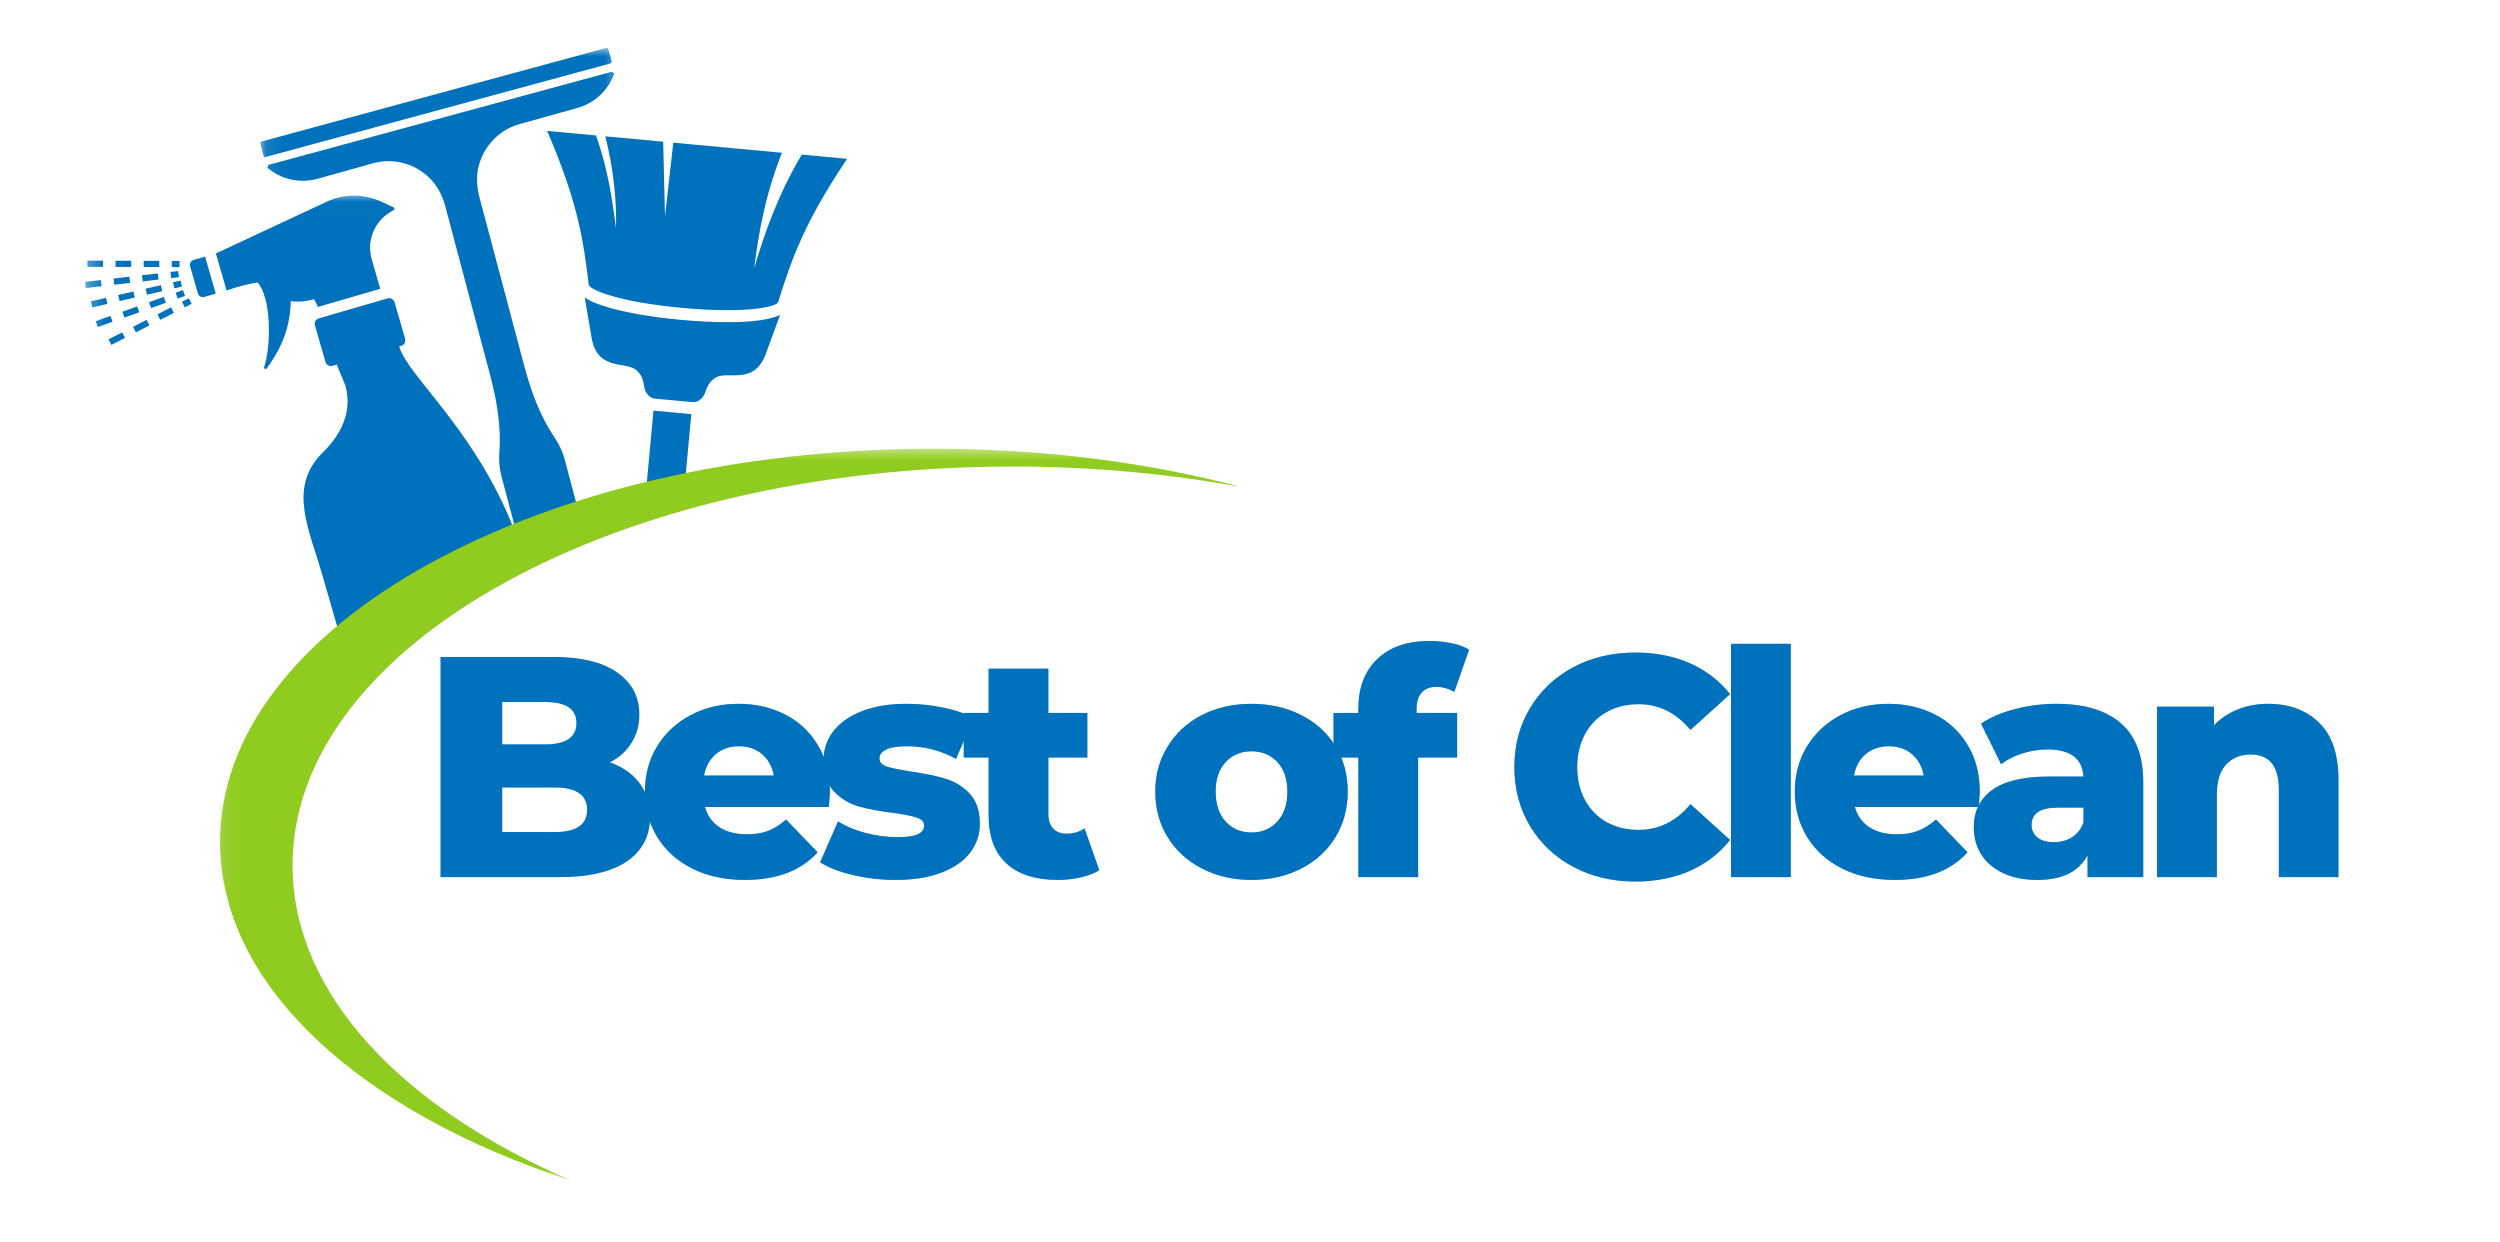
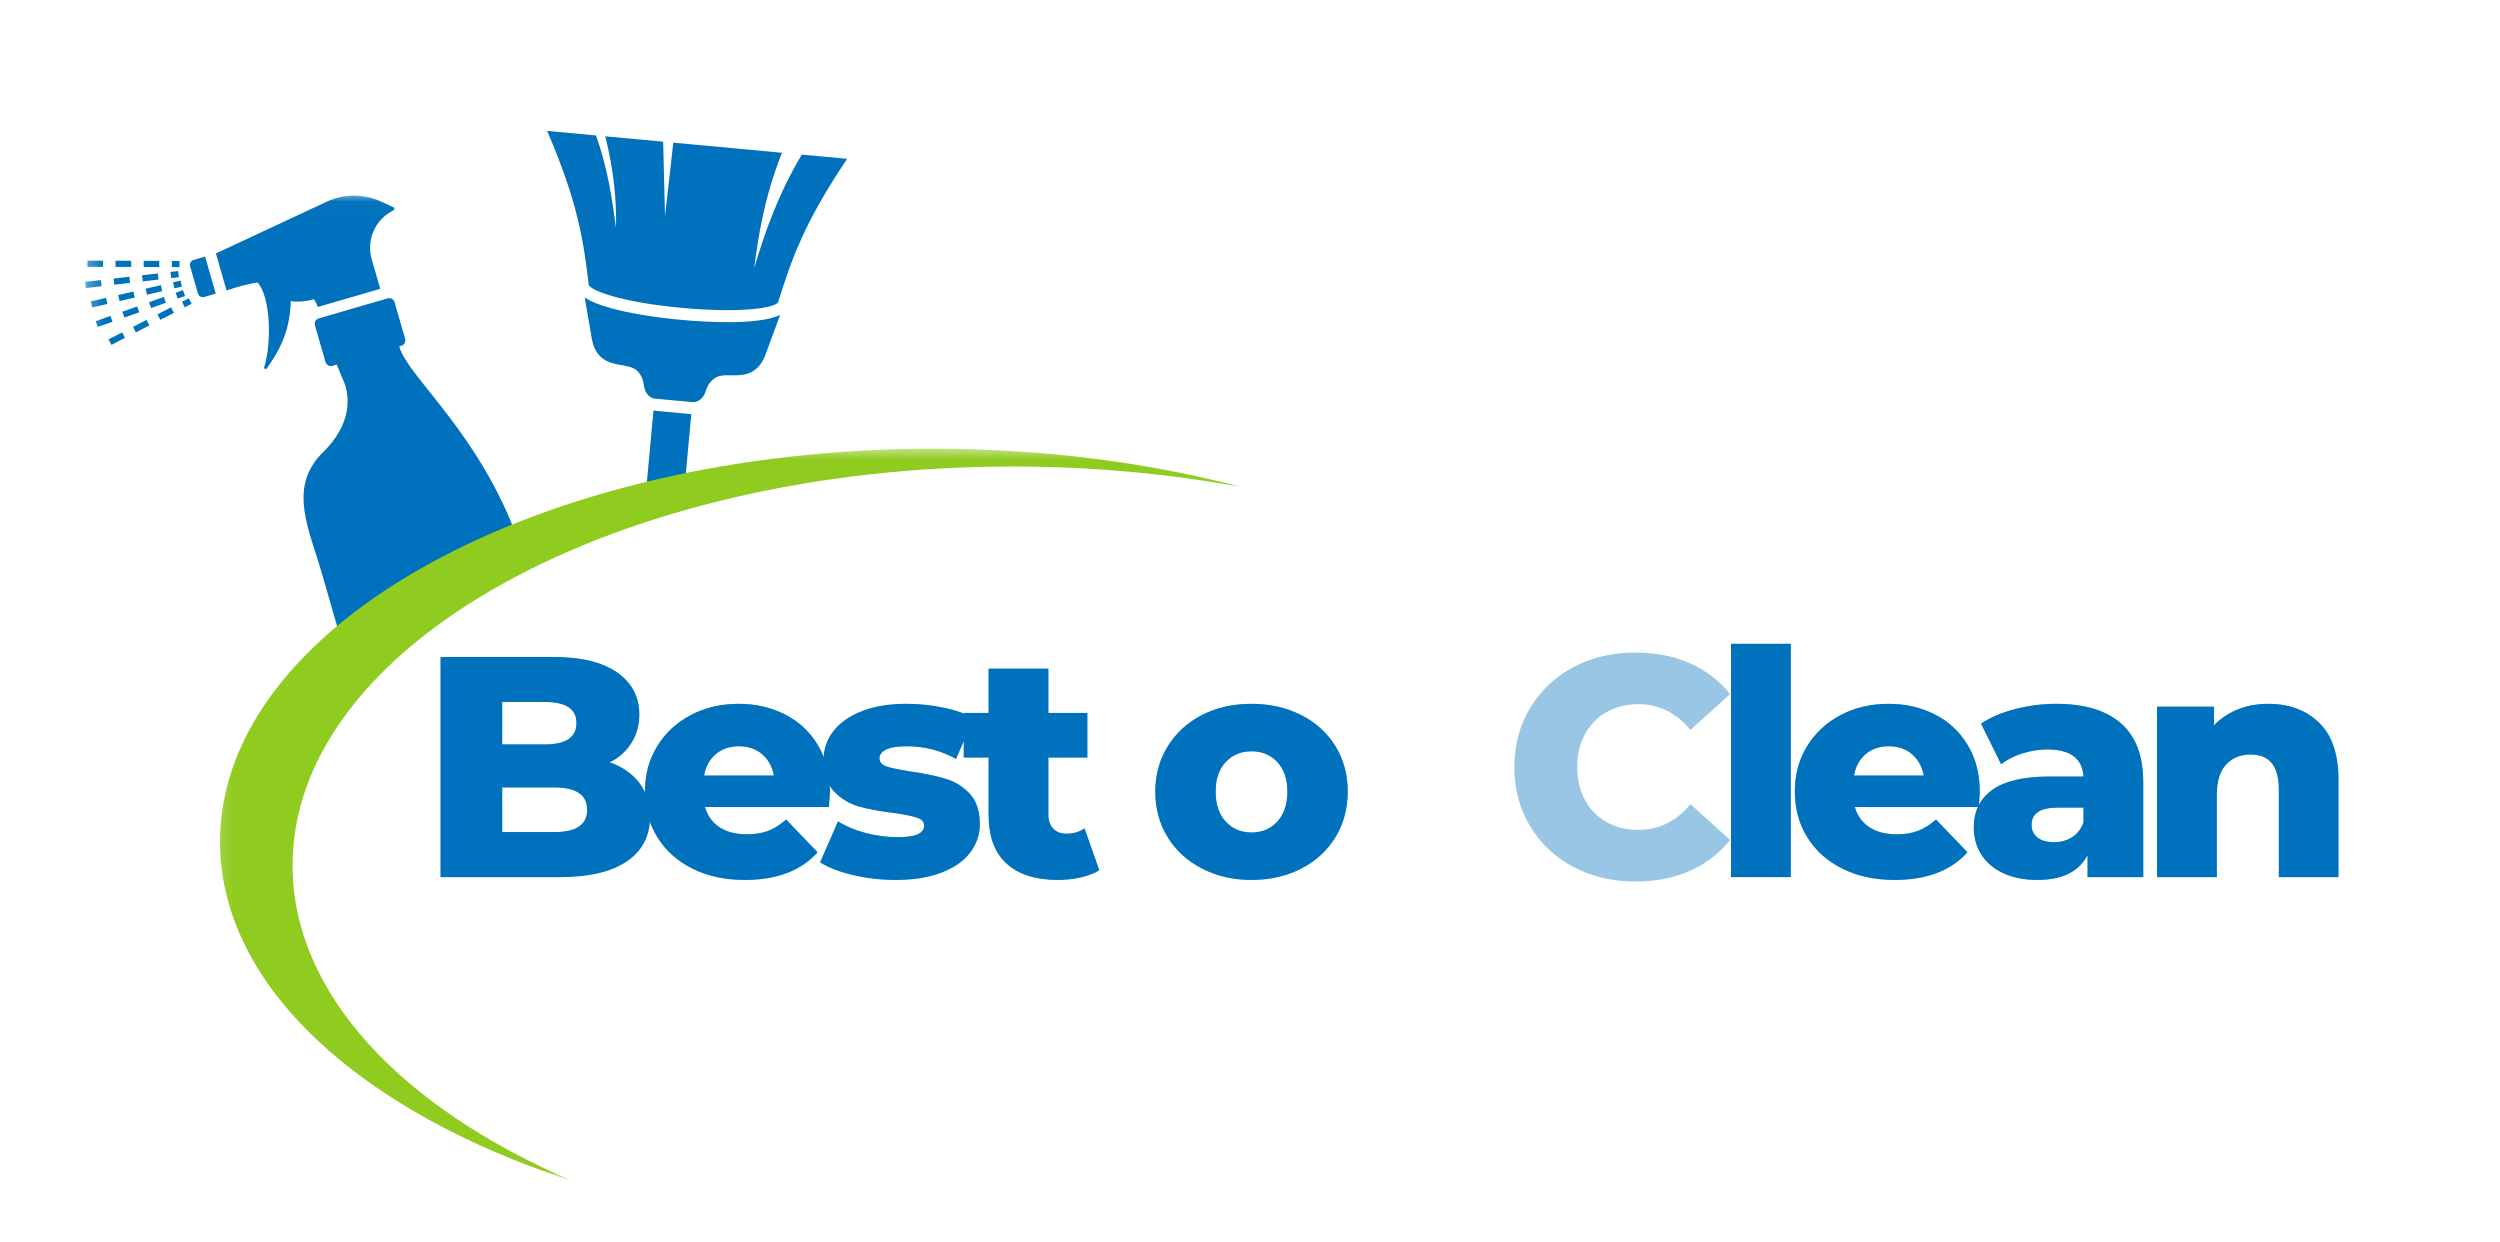
<svg xmlns="http://www.w3.org/2000/svg" width="155" height="77" viewBox="0 0 155 77" fill="none">
  <g clip-path="url(#clip0_12_121)">
    <path d="M42.219 19.83C40.562 19.678 39.024 19.422 37.89 19.111C37.146 18.906 36.605 18.686 36.252 18.442L36.702 21.063C37.114 23.021 38.843 22.375 39.483 22.97C39.941 23.395 39.889 23.873 39.973 24.129C40.057 24.386 40.259 24.681 40.614 24.716L41.125 24.764L41.769 24.823L42.415 24.882L42.926 24.929C43.281 24.962 43.532 24.706 43.662 24.47C43.791 24.233 43.828 23.753 44.354 23.42C45.092 22.951 46.676 23.904 47.436 22.053L48.367 19.525C47.019 20.171 43.793 19.977 42.219 19.83Z" fill="#0071BC" />
    <path d="M42.288 19.089C46.161 19.447 48.06 19.049 48.239 18.749C49.066 16.1 49.85 13.818 52.524 9.847L49.709 9.586C48.182 12.155 47.37 14.573 46.761 16.624C47.023 14.546 47.408 12.184 48.481 9.472L43.224 8.982L41.744 8.844L41.23 13.418L41.117 8.785L37.53 8.452C38.056 10.566 38.235 12.46 38.193 14.136C37.977 12.508 37.703 10.489 36.95 8.398L33.921 8.116C35.825 12.521 36.176 14.908 36.504 17.672C36.645 18.002 38.437 18.734 42.288 19.089Z" fill="#0071BC" />
    <path d="M42.861 25.678L42.419 30.467C41.596 30.671 40.787 30.89 39.992 31.123L40.515 25.459L42.861 25.678Z" fill="#0071BC" />
    <mask id="mask0_12_121" style="mask-type:luminance" maskUnits="userSpaceOnUse" x="16" y="2" width="23" height="32">
-       <path d="M16.088 2.95H38.536V33.984H16.088V2.95Z" fill="white" />
-     </mask>
+       </mask>
    <g mask="url(#mask0_12_121)">
-       <path d="M32.251 7.683L35.759 6.704C36.837 6.416 37.709 5.615 38.088 4.561L37.939 4.447L16.646 10.223L16.572 10.398C17.426 11.122 18.576 11.382 19.657 11.092L23.162 10.114C24.382 9.788 25.722 10.116 26.677 11.082C27.142 11.551 27.442 12.163 27.611 12.802L30.387 23.252C30.802 24.821 31.083 26.445 30.959 28.063C30.921 28.547 30.961 29.041 31.09 29.525L32.182 33.639L32.272 33.974C32.28 33.971 32.287 33.967 32.297 33.963C33.498 33.412 34.752 32.896 36.054 32.417L35.01 28.483C34.88 27.998 34.67 27.552 34.398 27.15C33.484 25.806 32.92 24.255 32.503 22.684L29.727 12.234C29.558 11.593 29.514 10.915 29.683 10.276C30.034 8.961 31.035 8.008 32.251 7.683ZM37.922 3.791L37.775 3.236L37.728 3.061C37.712 2.996 37.648 2.958 37.583 2.975L37.276 3.057L16.567 8.679L16.225 8.77C16.162 8.787 16.122 8.852 16.14 8.915L16.187 9.09L16.334 9.647C16.351 9.71 16.416 9.748 16.481 9.731L37.838 3.936C37.901 3.919 37.939 3.854 37.922 3.791Z" fill="#0071BC" />
+       <path d="M32.251 7.683L35.759 6.704C36.837 6.416 37.709 5.615 38.088 4.561L37.939 4.447L16.646 10.223L16.572 10.398C17.426 11.122 18.576 11.382 19.657 11.092L23.162 10.114C24.382 9.788 25.722 10.116 26.677 11.082C27.142 11.551 27.442 12.163 27.611 12.802L30.387 23.252C30.802 24.821 31.083 26.445 30.959 28.063C30.921 28.547 30.961 29.041 31.09 29.525L32.182 33.639L32.272 33.974C32.28 33.971 32.287 33.967 32.297 33.963C33.498 33.412 34.752 32.896 36.054 32.417L35.01 28.483C34.88 27.998 34.67 27.552 34.398 27.15C33.484 25.806 32.92 24.255 32.503 22.684L29.727 12.234C29.558 11.593 29.514 10.915 29.683 10.276C30.034 8.961 31.035 8.008 32.251 7.683ZM37.922 3.791L37.775 3.236L37.728 3.061C37.712 2.996 37.648 2.958 37.583 2.975L37.276 3.057L16.567 8.679L16.225 8.77L16.187 9.09L16.334 9.647C16.351 9.71 16.416 9.748 16.481 9.731L37.838 3.936C37.901 3.919 37.939 3.854 37.922 3.791Z" fill="#0071BC" />
    </g>
    <mask id="mask1_12_121" style="mask-type:luminance" maskUnits="userSpaceOnUse" x="5" y="12" width="28" height="30">
      <path d="M5.274 12.024H32.68V41.304H5.274V12.024Z" fill="white" />
    </mask>
    <g mask="url(#mask1_12_121)">
      <path d="M8.021 17.157L7.039 17.272L7.085 17.653L8.065 17.539L8.021 17.157ZM8.272 18.074L7.327 18.294L7.415 18.667L8.358 18.448L8.272 18.074ZM8.505 18.999L7.586 19.325L7.714 19.689L8.633 19.361L8.505 18.999ZM9.09 19.834L8.248 20.263L8.423 20.606L9.264 20.175L9.09 19.834ZM7.163 16.164V16.549L8.133 16.551V16.168L7.163 16.164ZM7.575 20.608L6.732 21.041L6.907 21.382L7.75 20.951L7.575 20.608ZM5.419 16.159V16.544L6.389 16.547V16.163L5.419 16.159ZM6.256 17.363L5.274 17.478L5.32 17.861L6.299 17.745L6.256 17.363ZM6.572 18.469L5.628 18.688L5.716 19.062L6.66 18.843L6.572 18.469ZM9.786 16.952L8.804 17.066L8.85 17.447L9.83 17.333L9.786 16.952ZM6.85 19.586L5.933 19.914L6.061 20.276L6.978 19.948L6.85 19.586ZM11.707 18.494L11.28 18.711L11.456 19.052L11.883 18.835L11.707 18.494ZM12.714 15.909L12.001 16.117C11.833 16.164 11.736 16.342 11.786 16.509L12.272 18.195C12.321 18.364 12.497 18.459 12.664 18.412L13.377 18.204L12.714 15.909ZM10.653 16.176V16.559L11.132 16.561V16.178L10.653 16.176ZM9.973 17.68L9.027 17.899L9.113 18.273L10.059 18.053L9.973 17.68ZM32.182 33.639C29.744 26.813 25.312 23.427 24.75 21.479L24.88 21.439C25.064 21.386 25.171 21.193 25.118 21.006L24.462 18.738C24.409 18.553 24.216 18.446 24.031 18.5L22.75 18.871L19.763 19.742C19.578 19.794 19.472 19.988 19.525 20.173L20.181 22.444C20.234 22.628 20.427 22.735 20.611 22.682L20.878 22.604L21.404 23.877C22.093 26.26 20.137 27.907 19.849 28.221C17.901 30.358 19.165 32.81 19.988 35.661L21.572 41.146C24.298 38.395 27.939 35.963 32.272 33.974C32.28 33.971 32.287 33.967 32.297 33.963C32.259 33.854 32.221 33.748 32.182 33.639ZM24.352 12.832L23.618 12.493C22.567 12.011 21.357 12.007 20.303 12.483L13.385 15.714L14.048 18.01C14.696 17.781 15.346 17.611 15.966 17.514C16.801 18.421 16.839 21.328 16.376 22.775C16.347 22.865 16.49 22.914 16.544 22.838C17.142 21.977 17.981 20.739 18.029 18.671C18.534 18.736 19.014 18.684 19.474 18.551C19.559 18.702 19.647 18.85 19.7 19.033L23.576 17.907L23.046 16.075C22.708 14.908 23.233 13.663 24.3 13.091C24.453 13.021 24.538 12.903 24.352 12.832ZM10.607 19.056L9.765 19.487L9.938 19.83L10.781 19.399L10.607 19.056ZM11.343 17.989L10.892 18.149L11.019 18.511L11.471 18.351L11.343 17.989ZM10.158 18.41L9.239 18.736L9.367 19.1L10.285 18.772L10.158 18.41ZM11.193 17.396L10.728 17.503L10.813 17.878L11.28 17.769L11.193 17.396ZM8.909 16.17V16.553L9.877 16.557V16.174L8.909 16.17ZM11.046 16.805L10.569 16.86L10.615 17.241L11.09 17.186L11.046 16.805Z" fill="#0071BC" />
    </g>
    <mask id="mask2_12_121" style="mask-type:luminance" maskUnits="userSpaceOnUse" x="13" y="27" width="65" height="47">
      <path d="M13.16 27.64H77.01V73.222H13.16V27.64Z" fill="white" />
    </mask>
    <g mask="url(#mask2_12_121)">
      <path d="M18.139 53.653C18.139 39.996 38.126 28.925 62.782 28.925C67.757 28.925 72.542 29.377 77.01 30.208C71.221 28.677 64.734 27.819 57.885 27.819C33.45 27.819 13.642 38.733 13.642 52.194C13.642 61.152 22.411 68.979 35.475 73.217C24.929 68.693 18.139 61.613 18.139 53.653Z" fill="#90CB20" />
    </g>
    <path d="M37.807 47.267C38.585 47.538 39.195 47.961 39.637 48.54C40.08 49.12 40.301 49.819 40.301 50.637C40.301 51.832 39.82 52.755 38.86 53.405C37.899 54.057 36.507 54.381 34.689 54.381H27.315V40.732H34.292C36.035 40.732 37.361 41.056 38.273 41.701C39.182 42.341 39.637 43.208 39.637 44.301C39.637 44.953 39.477 45.534 39.157 46.047C38.841 46.562 38.391 46.968 37.807 47.267ZM31.136 43.523V46.154H33.789C35.089 46.154 35.741 45.711 35.741 44.827C35.741 43.958 35.089 43.523 33.789 43.523H31.136ZM34.376 51.59C35.728 51.59 36.404 51.131 36.404 50.21C36.404 49.285 35.728 48.822 34.376 48.822H31.136V51.59H34.376Z" fill="#0071BC" fill-opacity="0.4" />
    <path d="M51.455 49.12C51.455 49.146 51.434 49.451 51.394 50.035H43.708C43.864 50.58 44.167 50.999 44.615 51.293C45.067 51.583 45.631 51.727 46.308 51.727C46.811 51.727 47.248 51.657 47.619 51.514C47.989 51.373 48.363 51.138 48.74 50.812L50.692 52.841C49.665 53.984 48.163 54.556 46.186 54.556C44.951 54.556 43.864 54.324 42.93 53.855C41.994 53.388 41.27 52.74 40.757 51.91C40.242 51.077 39.987 50.132 39.987 49.074C39.987 48.037 40.234 47.107 40.734 46.283C41.237 45.456 41.931 44.808 42.816 44.339C43.7 43.872 44.693 43.637 45.797 43.637C46.849 43.637 47.804 43.856 48.664 44.293C49.522 44.726 50.2 45.357 50.7 46.184C51.203 47.008 51.455 47.987 51.455 49.12ZM45.82 46.268C45.244 46.268 44.764 46.432 44.379 46.756C43.997 47.082 43.755 47.524 43.654 48.083H47.978C47.875 47.524 47.631 47.082 47.246 46.756C46.864 46.432 46.388 46.268 45.82 46.268Z" fill="#0071BC" fill-opacity="0.4" />
    <path d="M55.527 54.556C54.643 54.556 53.77 54.457 52.912 54.259C52.052 54.057 51.364 53.792 50.846 53.466L51.959 50.927C52.435 51.228 53.005 51.466 53.667 51.644C54.332 51.817 54.99 51.903 55.642 51.903C56.24 51.903 56.665 51.842 56.915 51.72C57.169 51.598 57.296 51.42 57.296 51.186C57.296 50.953 57.144 50.788 56.839 50.691C56.534 50.589 56.05 50.492 55.39 50.401C54.545 50.3 53.827 50.164 53.232 49.997C52.641 49.825 52.13 49.512 51.7 49.059C51.273 48.601 51.059 47.965 51.059 47.145C51.059 46.47 51.259 45.87 51.661 45.345C52.067 44.817 52.656 44.4 53.43 44.095C54.202 43.79 55.127 43.637 56.206 43.637C56.972 43.637 57.733 43.717 58.486 43.874C59.242 44.026 59.873 44.247 60.377 44.537L59.271 47.053C58.335 46.531 57.321 46.268 56.229 46.268C55.644 46.268 55.215 46.337 54.94 46.474C54.666 46.611 54.528 46.79 54.528 47.008C54.528 47.257 54.677 47.431 54.978 47.526C55.278 47.623 55.771 47.724 56.458 47.831C57.331 47.959 58.053 48.109 58.623 48.281C59.197 48.449 59.694 48.758 60.117 49.204C60.539 49.651 60.75 50.279 60.75 51.087C60.75 51.748 60.546 52.343 60.14 52.871C59.738 53.395 59.143 53.807 58.356 54.106C57.573 54.406 56.629 54.556 55.527 54.556Z" fill="#0071BC" fill-opacity="0.4" />
    <path d="M68.156 53.954C67.845 54.148 67.464 54.295 67.012 54.396C66.564 54.503 66.089 54.556 65.586 54.556C64.208 54.556 63.148 54.219 62.407 53.542C61.663 52.867 61.293 51.861 61.293 50.523V46.969H59.753V44.202H61.293V41.457H64.999V44.202H67.416V46.969H64.999V50.485C64.999 50.862 65.098 51.156 65.296 51.369C65.499 51.583 65.771 51.689 66.112 51.689C66.539 51.689 66.915 51.581 67.241 51.361L68.156 53.954Z" fill="#0071BC" fill-opacity="0.4" />
    <path d="M77.59 54.556C76.461 54.556 75.441 54.324 74.532 53.855C73.621 53.388 72.91 52.74 72.397 51.91C71.882 51.077 71.627 50.132 71.627 49.074C71.627 48.037 71.882 47.105 72.397 46.276C72.91 45.443 73.617 44.794 74.517 44.331C75.42 43.87 76.446 43.637 77.59 43.637C78.733 43.637 79.759 43.87 80.67 44.331C81.579 44.794 82.288 45.437 82.797 46.26C83.305 47.084 83.56 48.022 83.56 49.074C83.56 50.132 83.305 51.077 82.797 51.91C82.288 52.74 81.579 53.388 80.67 53.855C79.759 54.324 78.733 54.556 77.59 54.556ZM77.59 51.613C78.24 51.613 78.773 51.39 79.191 50.942C79.606 50.49 79.816 49.867 79.816 49.074C79.816 48.296 79.606 47.686 79.191 47.244C78.773 46.802 78.24 46.581 77.59 46.581C76.943 46.581 76.412 46.802 75.996 47.244C75.579 47.686 75.371 48.296 75.371 49.074C75.371 49.867 75.579 50.49 75.996 50.942C76.412 51.39 76.943 51.613 77.59 51.613Z" fill="#0071BC" fill-opacity="0.4" />
-     <path d="M87.826 44.202H90.342V46.969H87.925V54.381H84.219V46.969H82.679V44.202H84.219V43.927C84.219 42.642 84.604 41.622 85.378 40.87C86.156 40.118 87.239 39.741 88.626 39.741C89.094 39.741 89.549 39.787 89.991 39.878C90.434 39.966 90.796 40.099 91.082 40.282L90.167 42.898C89.805 42.69 89.435 42.585 89.053 42.585C88.666 42.585 88.363 42.703 88.146 42.936C87.933 43.17 87.826 43.515 87.826 43.973V44.202Z" fill="#0071BC" fill-opacity="0.4" />
    <path d="M101.394 54.656C99.964 54.656 98.681 54.354 97.543 53.748C96.409 53.144 95.517 52.303 94.867 51.224C94.215 50.147 93.891 48.925 93.891 47.557C93.891 46.196 94.215 44.975 94.867 43.897C95.517 42.814 96.409 41.971 97.543 41.365C98.681 40.761 99.964 40.458 101.394 40.458C102.644 40.458 103.769 40.679 104.772 41.121C105.772 41.563 106.603 42.202 107.265 43.035L104.81 45.254C103.925 44.192 102.852 43.66 101.592 43.66C100.848 43.66 100.189 43.824 99.609 44.148C99.034 44.468 98.588 44.926 98.267 45.521C97.947 46.112 97.787 46.79 97.787 47.557C97.787 48.325 97.947 49.005 98.267 49.6C98.588 50.191 99.034 50.648 99.609 50.973C100.189 51.293 100.848 51.453 101.592 51.453C102.852 51.453 103.925 50.923 104.81 49.859L107.265 52.078C106.603 52.913 105.772 53.55 104.772 53.992C103.769 54.434 102.644 54.656 101.394 54.656Z" fill="#0071BC" fill-opacity="0.4" />
    <path d="M107.322 39.916H111.028V54.381H107.322V39.916Z" fill="#0071BC" fill-opacity="0.4" />
    <path d="M122.747 49.12C122.747 49.146 122.726 49.451 122.686 50.035H115C115.156 50.58 115.46 50.999 115.908 51.293C116.359 51.583 116.924 51.727 117.6 51.727C118.104 51.727 118.54 51.657 118.912 51.514C119.282 51.373 119.655 51.138 120.033 50.812L121.985 52.841C120.957 53.984 119.455 54.556 117.478 54.556C116.243 54.556 115.156 54.324 114.222 53.855C113.286 53.388 112.562 52.74 112.049 51.91C111.535 51.077 111.279 50.132 111.279 49.074C111.279 48.037 111.527 47.107 112.026 46.283C112.53 45.456 113.224 44.808 114.108 44.339C114.993 43.872 115.986 43.637 117.089 43.637C118.142 43.637 119.097 43.856 119.956 44.293C120.814 44.726 121.493 45.357 121.992 46.184C122.496 47.008 122.747 47.987 122.747 49.12ZM117.112 46.268C116.537 46.268 116.056 46.432 115.671 46.756C115.29 47.082 115.048 47.524 114.947 48.083H119.27C119.167 47.524 118.923 47.082 118.538 46.756C118.157 46.432 117.68 46.268 117.112 46.268Z" fill="#0071BC" fill-opacity="0.4" />
    <path d="M127.483 43.637C129.237 43.637 130.573 44.039 131.494 44.842C132.418 45.641 132.882 46.863 132.882 48.51V54.381H129.428V53.016C128.898 54.044 127.859 54.556 126.309 54.556C125.489 54.556 124.78 54.413 124.182 54.129C123.587 53.845 123.137 53.458 122.832 52.97C122.527 52.482 122.374 51.926 122.374 51.3C122.374 50.3 122.756 49.524 123.518 48.975C124.284 48.422 125.47 48.144 127.071 48.144H129.176C129.109 47.027 128.362 46.466 126.934 46.466C126.425 46.466 125.912 46.548 125.394 46.71C124.875 46.874 124.433 47.097 124.067 47.381L122.824 44.865C123.408 44.474 124.117 44.171 124.952 43.958C125.79 43.744 126.633 43.637 127.483 43.637ZM127.346 52.215C127.773 52.215 128.148 52.112 128.474 51.903C128.798 51.695 129.033 51.39 129.176 50.988V50.073H127.575C126.496 50.073 125.958 50.431 125.958 51.148C125.958 51.468 126.08 51.727 126.324 51.926C126.572 52.12 126.913 52.215 127.346 52.215Z" fill="#0071BC" fill-opacity="0.4" />
    <path d="M140.623 43.637C141.935 43.637 142.989 44.03 143.788 44.812C144.584 45.589 144.985 46.764 144.985 48.334V54.381H141.287V48.944C141.287 47.501 140.707 46.779 139.548 46.779C138.911 46.779 138.401 46.989 138.016 47.404C137.634 47.816 137.444 48.439 137.444 49.272V54.381H133.738V43.813H137.268V44.964C137.684 44.537 138.178 44.209 138.748 43.98C139.321 43.752 139.947 43.637 140.623 43.637Z" fill="#0071BC" fill-opacity="0.4" />
    <path d="M37.807 47.267C38.585 47.538 39.195 47.961 39.637 48.54C40.08 49.12 40.301 49.819 40.301 50.637C40.301 51.832 39.82 52.755 38.86 53.405C37.899 54.057 36.507 54.381 34.689 54.381H27.315V40.732H34.292C36.035 40.732 37.361 41.056 38.273 41.701C39.182 42.341 39.637 43.208 39.637 44.301C39.637 44.953 39.477 45.534 39.157 46.047C38.841 46.562 38.391 46.968 37.807 47.267ZM31.136 43.523V46.154H33.789C35.089 46.154 35.741 45.711 35.741 44.827C35.741 43.958 35.089 43.523 33.789 43.523H31.136ZM34.376 51.59C35.728 51.59 36.404 51.131 36.404 50.21C36.404 49.285 35.728 48.822 34.376 48.822H31.136V51.59H34.376Z" fill="#0071BC" />
    <path d="M51.455 49.12C51.455 49.146 51.434 49.451 51.394 50.035H43.708C43.864 50.58 44.167 50.999 44.615 51.293C45.067 51.583 45.631 51.727 46.308 51.727C46.811 51.727 47.248 51.657 47.619 51.514C47.989 51.373 48.363 51.138 48.74 50.812L50.692 52.841C49.665 53.984 48.163 54.556 46.186 54.556C44.951 54.556 43.864 54.324 42.93 53.855C41.994 53.388 41.27 52.74 40.757 51.91C40.242 51.077 39.987 50.132 39.987 49.074C39.987 48.037 40.234 47.107 40.734 46.283C41.237 45.456 41.931 44.808 42.816 44.339C43.7 43.872 44.693 43.637 45.797 43.637C46.849 43.637 47.804 43.856 48.664 44.293C49.522 44.726 50.2 45.357 50.7 46.184C51.203 47.008 51.455 47.987 51.455 49.12ZM45.82 46.268C45.244 46.268 44.764 46.432 44.379 46.756C43.997 47.082 43.755 47.524 43.654 48.083H47.978C47.875 47.524 47.631 47.082 47.246 46.756C46.864 46.432 46.388 46.268 45.82 46.268Z" fill="#0071BC" />
    <path d="M55.527 54.556C54.643 54.556 53.77 54.457 52.912 54.259C52.052 54.057 51.364 53.792 50.846 53.466L51.959 50.927C52.435 51.228 53.005 51.466 53.667 51.644C54.332 51.817 54.99 51.903 55.642 51.903C56.24 51.903 56.665 51.842 56.915 51.72C57.169 51.598 57.296 51.42 57.296 51.186C57.296 50.953 57.144 50.788 56.839 50.691C56.534 50.589 56.05 50.492 55.39 50.401C54.545 50.3 53.827 50.164 53.232 49.997C52.641 49.825 52.13 49.512 51.7 49.059C51.273 48.601 51.059 47.965 51.059 47.145C51.059 46.47 51.259 45.87 51.661 45.345C52.067 44.817 52.656 44.4 53.43 44.095C54.202 43.79 55.127 43.637 56.206 43.637C56.972 43.637 57.733 43.717 58.486 43.874C59.242 44.026 59.873 44.247 60.377 44.537L59.271 47.053C58.335 46.531 57.321 46.268 56.229 46.268C55.644 46.268 55.215 46.337 54.94 46.474C54.666 46.611 54.528 46.79 54.528 47.008C54.528 47.257 54.677 47.431 54.978 47.526C55.278 47.623 55.771 47.724 56.458 47.831C57.331 47.959 58.053 48.109 58.623 48.281C59.197 48.449 59.694 48.758 60.117 49.204C60.539 49.651 60.75 50.279 60.75 51.087C60.75 51.748 60.546 52.343 60.14 52.871C59.738 53.395 59.143 53.807 58.356 54.106C57.573 54.406 56.629 54.556 55.527 54.556Z" fill="#0071BC" />
    <path d="M68.156 53.954C67.845 54.148 67.464 54.295 67.012 54.396C66.564 54.503 66.089 54.556 65.586 54.556C64.208 54.556 63.148 54.219 62.407 53.542C61.663 52.867 61.293 51.861 61.293 50.523V46.969H59.753V44.202H61.293V41.457H64.999V44.202H67.416V46.969H64.999V50.485C64.999 50.862 65.098 51.156 65.296 51.369C65.499 51.583 65.771 51.689 66.112 51.689C66.539 51.689 66.915 51.581 67.241 51.361L68.156 53.954Z" fill="#0071BC" />
    <path d="M77.59 54.556C76.461 54.556 75.441 54.324 74.532 53.855C73.621 53.388 72.91 52.74 72.397 51.91C71.882 51.077 71.627 50.132 71.627 49.074C71.627 48.037 71.882 47.105 72.397 46.276C72.91 45.443 73.617 44.794 74.517 44.331C75.42 43.87 76.446 43.637 77.59 43.637C78.733 43.637 79.759 43.87 80.67 44.331C81.579 44.794 82.288 45.437 82.797 46.26C83.305 47.084 83.56 48.022 83.56 49.074C83.56 50.132 83.305 51.077 82.797 51.91C82.288 52.74 81.579 53.388 80.67 53.855C79.759 54.324 78.733 54.556 77.59 54.556ZM77.59 51.613C78.24 51.613 78.773 51.39 79.191 50.942C79.606 50.49 79.816 49.867 79.816 49.074C79.816 48.296 79.606 47.686 79.191 47.244C78.773 46.802 78.24 46.581 77.59 46.581C76.943 46.581 76.412 46.802 75.996 47.244C75.579 47.686 75.371 48.296 75.371 49.074C75.371 49.867 75.579 50.49 75.996 50.942C76.412 51.39 76.943 51.613 77.59 51.613Z" fill="#0071BC" />
-     <path d="M87.826 44.202H90.342V46.969H87.925V54.381H84.219V46.969H82.679V44.202H84.219V43.927C84.219 42.642 84.604 41.622 85.378 40.87C86.156 40.118 87.239 39.741 88.626 39.741C89.094 39.741 89.549 39.787 89.991 39.878C90.434 39.966 90.796 40.099 91.082 40.282L90.167 42.898C89.805 42.69 89.435 42.585 89.053 42.585C88.666 42.585 88.363 42.703 88.146 42.936C87.933 43.17 87.826 43.515 87.826 43.973V44.202Z" fill="#0071BC" />
-     <path d="M101.394 54.656C99.964 54.656 98.681 54.354 97.543 53.748C96.409 53.144 95.517 52.303 94.867 51.224C94.215 50.147 93.891 48.925 93.891 47.557C93.891 46.196 94.215 44.975 94.867 43.897C95.517 42.814 96.409 41.971 97.543 41.365C98.681 40.761 99.964 40.458 101.394 40.458C102.644 40.458 103.769 40.679 104.772 41.121C105.772 41.563 106.603 42.202 107.265 43.035L104.81 45.254C103.925 44.192 102.852 43.66 101.592 43.66C100.848 43.66 100.189 43.824 99.609 44.148C99.034 44.468 98.588 44.926 98.267 45.521C97.947 46.112 97.787 46.79 97.787 47.557C97.787 48.325 97.947 49.005 98.267 49.6C98.588 50.191 99.034 50.648 99.609 50.973C100.189 51.293 100.848 51.453 101.592 51.453C102.852 51.453 103.925 50.923 104.81 49.859L107.265 52.078C106.603 52.913 105.772 53.55 104.772 53.992C103.769 54.434 102.644 54.656 101.394 54.656Z" fill="#0071BC" />
    <path d="M107.322 39.916H111.028V54.381H107.322V39.916Z" fill="#0071BC" />
    <path d="M122.747 49.12C122.747 49.146 122.726 49.451 122.686 50.035H115C115.156 50.58 115.46 50.999 115.908 51.293C116.359 51.583 116.924 51.727 117.6 51.727C118.104 51.727 118.54 51.657 118.912 51.514C119.282 51.373 119.655 51.138 120.033 50.812L121.985 52.841C120.957 53.984 119.455 54.556 117.478 54.556C116.243 54.556 115.156 54.324 114.222 53.855C113.286 53.388 112.562 52.74 112.049 51.91C111.535 51.077 111.279 50.132 111.279 49.074C111.279 48.037 111.527 47.107 112.026 46.283C112.53 45.456 113.224 44.808 114.108 44.339C114.993 43.872 115.986 43.637 117.089 43.637C118.142 43.637 119.097 43.856 119.956 44.293C120.814 44.726 121.493 45.357 121.992 46.184C122.496 47.008 122.747 47.987 122.747 49.12ZM117.112 46.268C116.537 46.268 116.056 46.432 115.671 46.756C115.29 47.082 115.048 47.524 114.947 48.083H119.27C119.167 47.524 118.923 47.082 118.538 46.756C118.157 46.432 117.68 46.268 117.112 46.268Z" fill="#0071BC" />
    <path d="M127.483 43.637C129.237 43.637 130.573 44.039 131.494 44.842C132.418 45.641 132.882 46.863 132.882 48.51V54.381H129.428V53.016C128.898 54.044 127.859 54.556 126.309 54.556C125.489 54.556 124.78 54.413 124.182 54.129C123.587 53.845 123.137 53.458 122.832 52.97C122.527 52.482 122.374 51.926 122.374 51.3C122.374 50.3 122.756 49.524 123.518 48.975C124.284 48.422 125.47 48.144 127.071 48.144H129.176C129.109 47.027 128.362 46.466 126.934 46.466C126.425 46.466 125.912 46.548 125.394 46.71C124.875 46.874 124.433 47.097 124.067 47.381L122.824 44.865C123.408 44.474 124.117 44.171 124.952 43.958C125.79 43.744 126.633 43.637 127.483 43.637ZM127.346 52.215C127.773 52.215 128.148 52.112 128.474 51.903C128.798 51.695 129.033 51.39 129.176 50.988V50.073H127.575C126.496 50.073 125.958 50.431 125.958 51.148C125.958 51.468 126.08 51.727 126.324 51.926C126.572 52.12 126.913 52.215 127.346 52.215Z" fill="#0071BC" />
    <path d="M140.623 43.637C141.935 43.637 142.989 44.03 143.788 44.812C144.584 45.589 144.985 46.764 144.985 48.334V54.381H141.287V48.944C141.287 47.501 140.707 46.779 139.548 46.779C138.911 46.779 138.401 46.989 138.016 47.404C137.634 47.816 137.444 48.439 137.444 49.272V54.381H133.738V43.813H137.268V44.964C137.684 44.537 138.178 44.209 138.748 43.98C139.321 43.752 139.947 43.637 140.623 43.637Z" fill="#0071BC" />
  </g>
  <defs>
    <clipPath id="clip0_12_121">
      <rect width="155" height="77" fill="white" />
    </clipPath>
  </defs>
</svg>